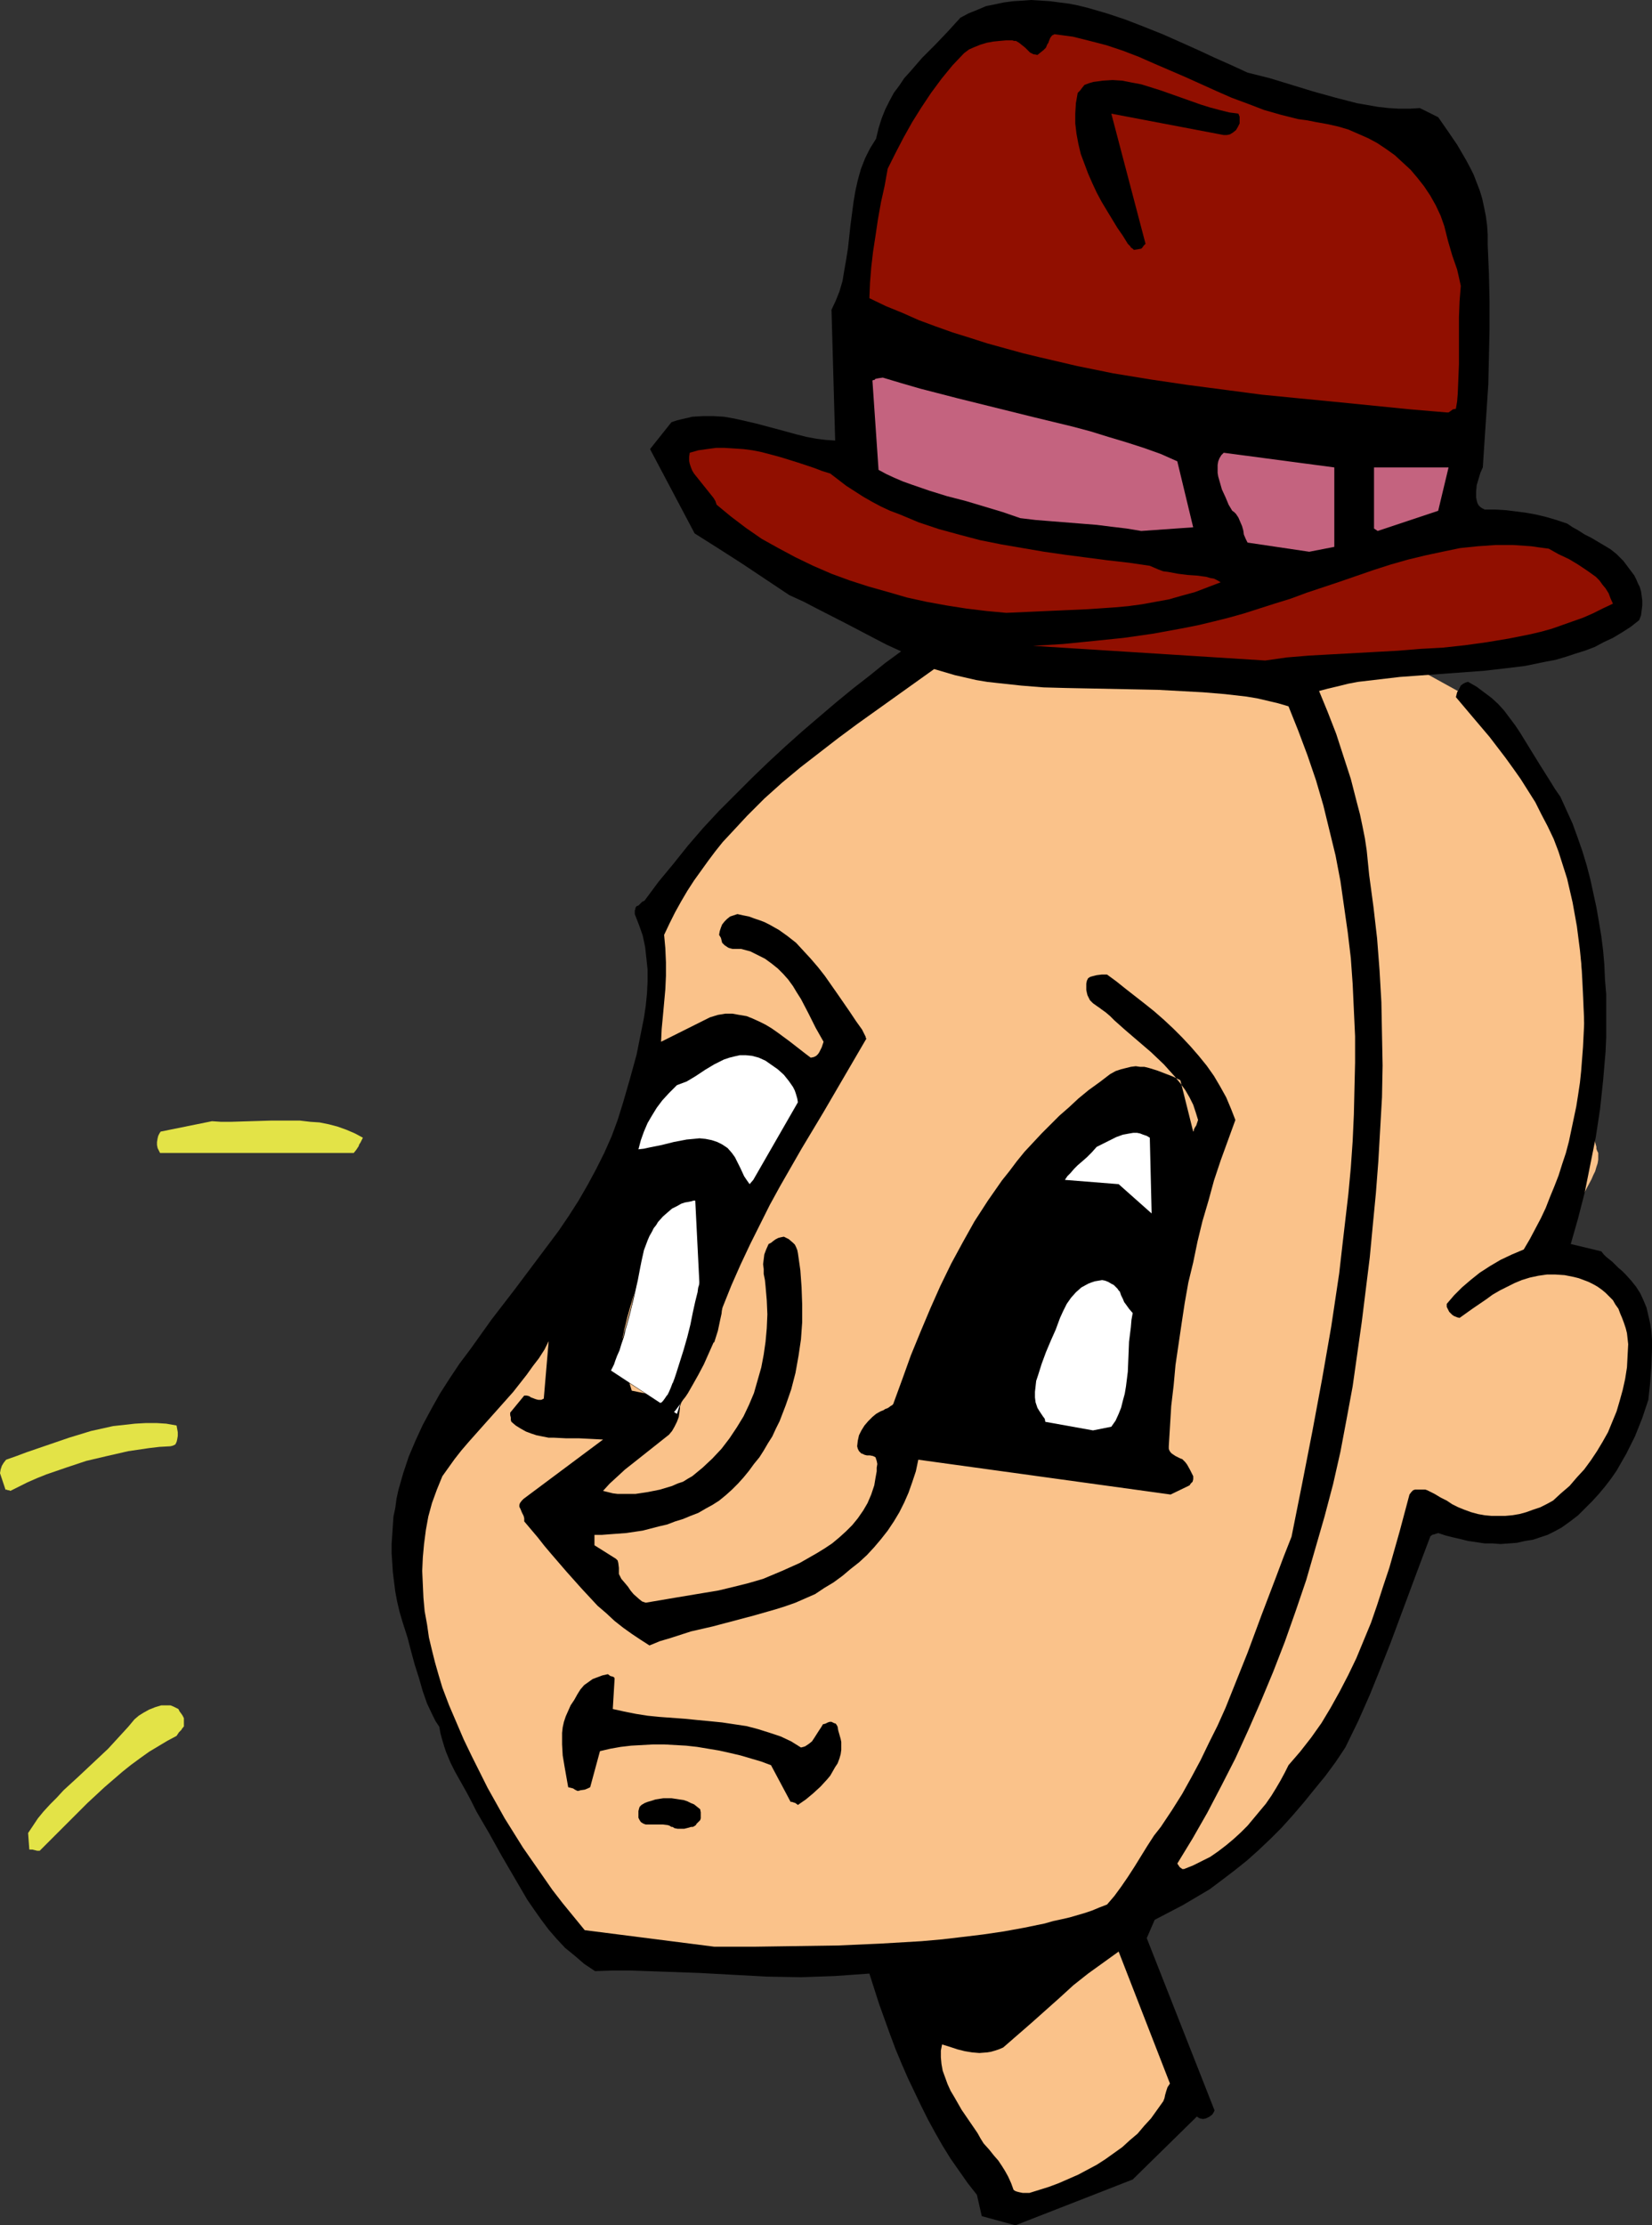
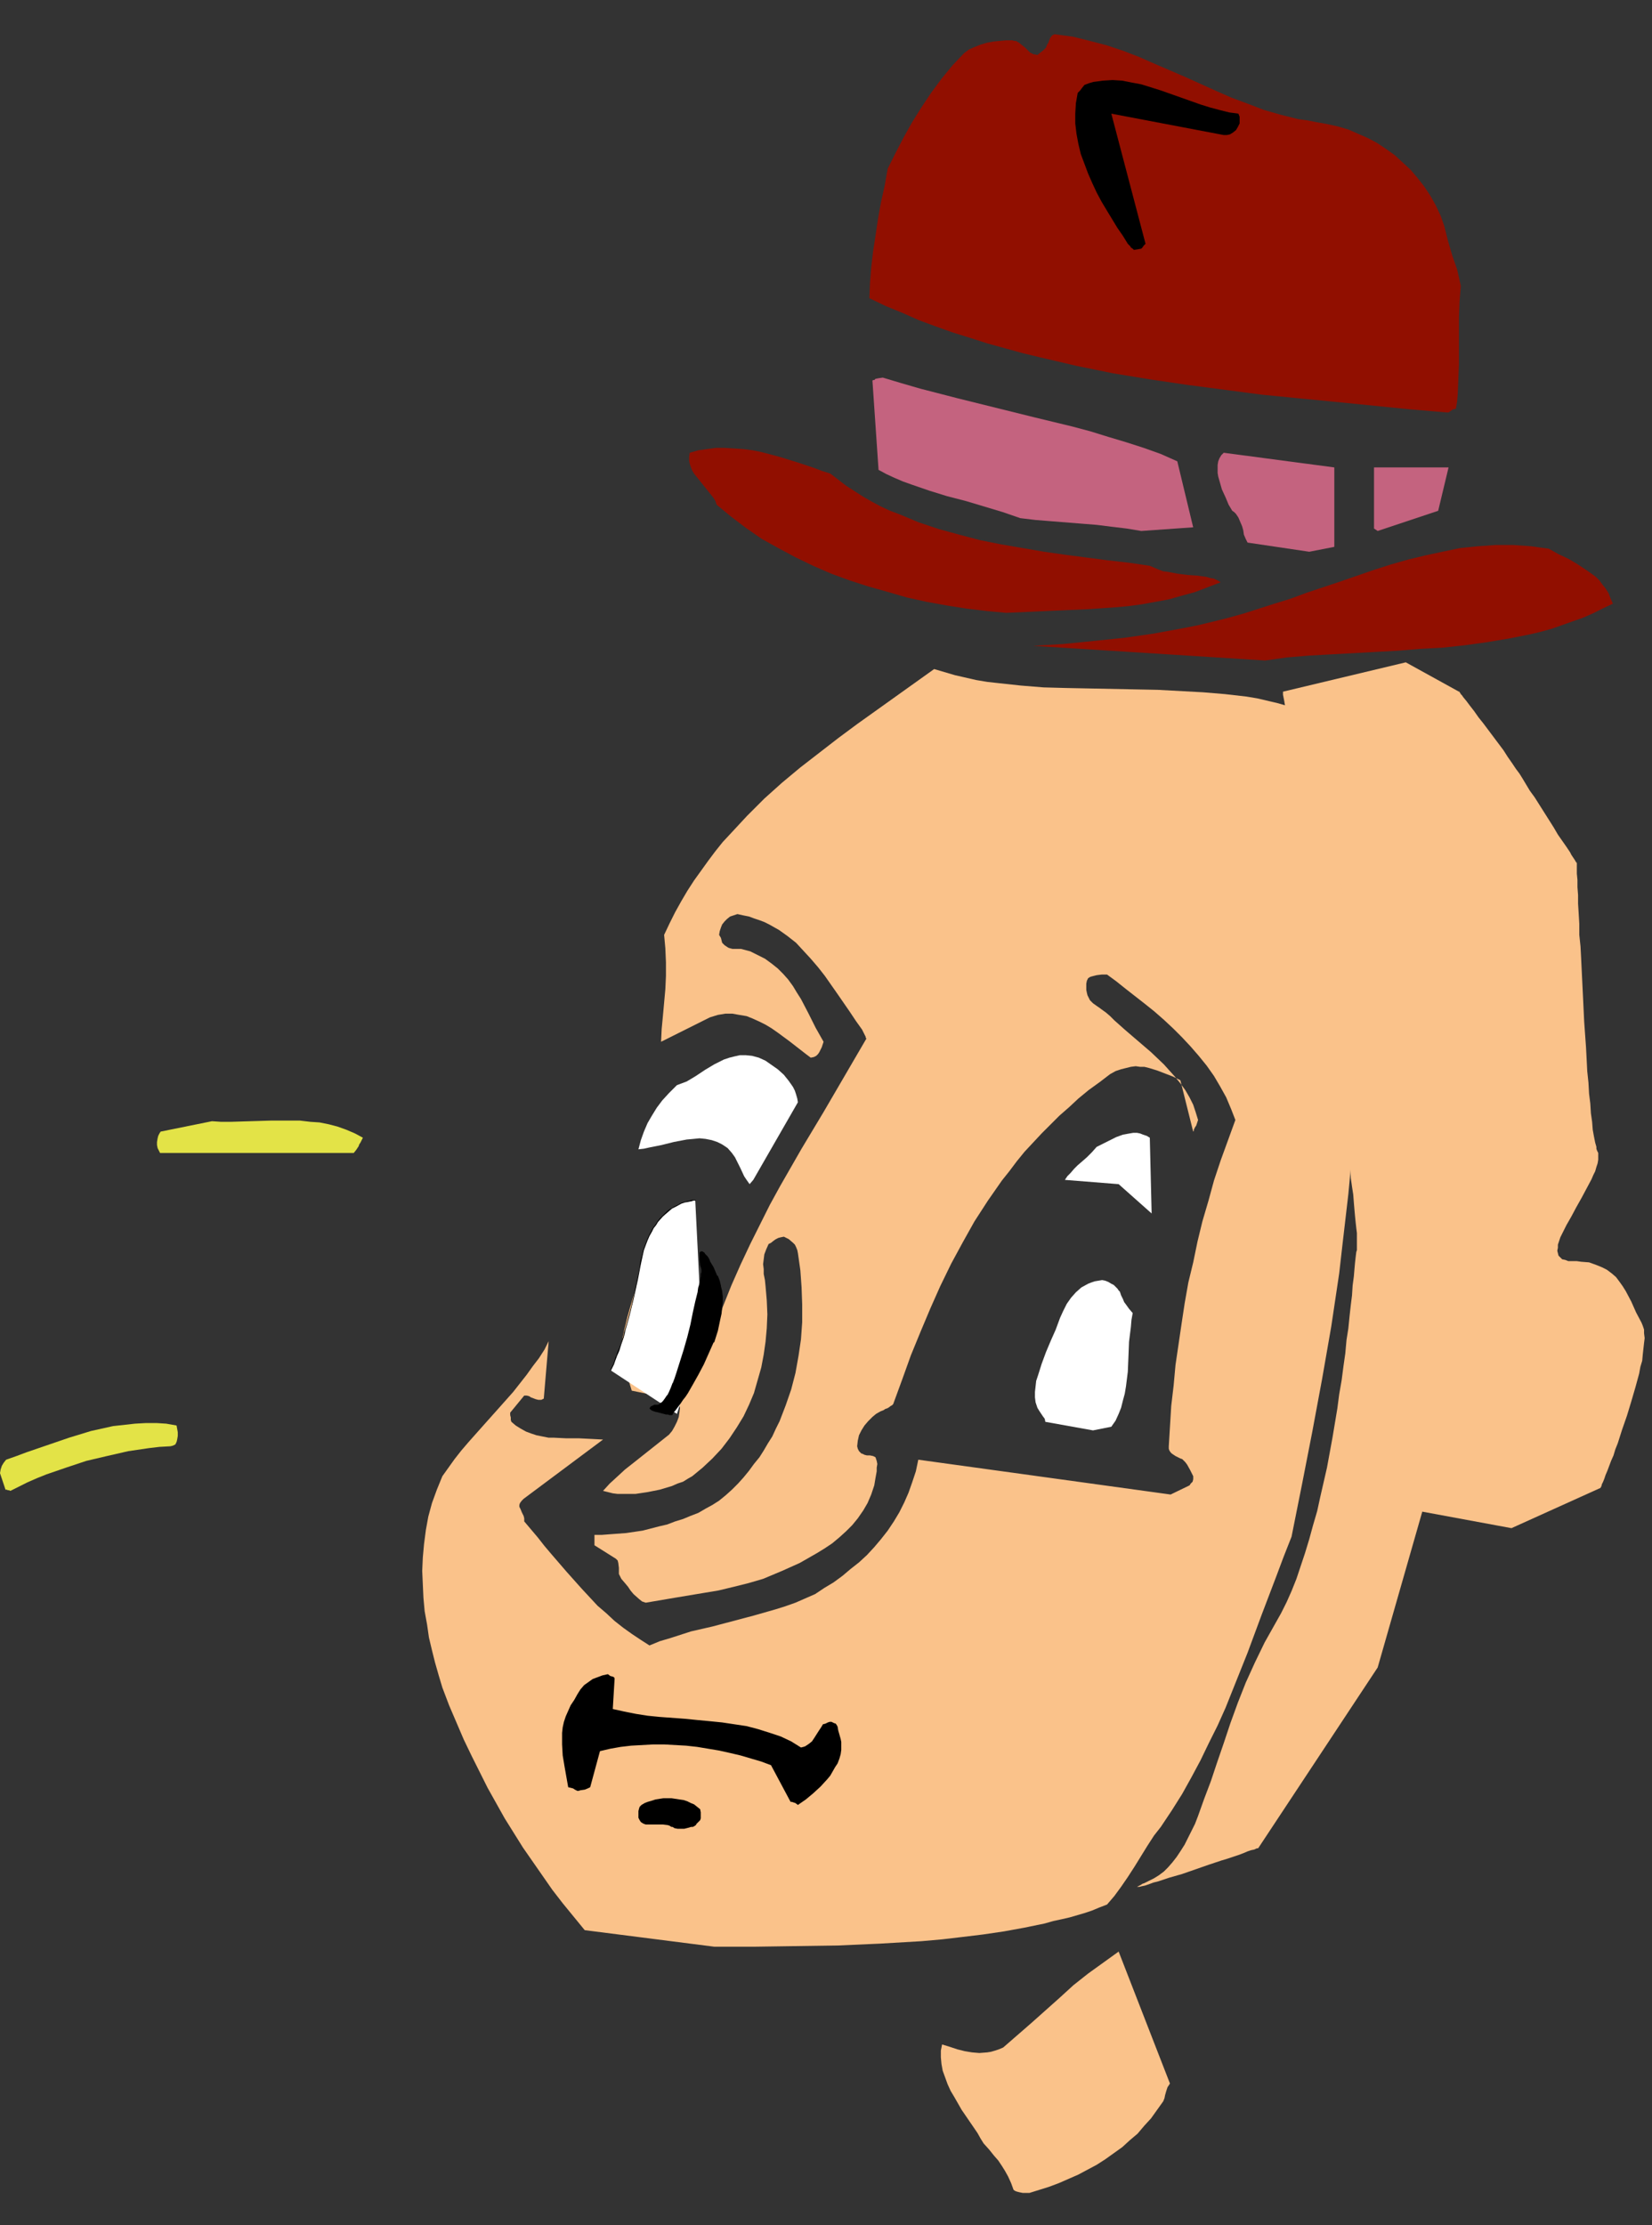
<svg xmlns="http://www.w3.org/2000/svg" xmlns:ns1="http://sodipodi.sourceforge.net/DTD/sodipodi-0.dtd" xmlns:ns2="http://www.inkscape.org/namespaces/inkscape" version="1.0" width="115.599mm" height="155.711mm" id="svg25" ns1:docname="Wearing Hat 2.wmf">
  <rect width="100%" height="100%" fill="#333333" stroke="none" />
  <ns1:namedview id="namedview25" pagecolor="#ffffff" bordercolor="#000000" borderopacity="0.25" ns2:showpageshadow="2" ns2:pageopacity="0.0" ns2:pagecheckerboard="0" ns2:deskcolor="#d1d1d1" ns2:document-units="mm" />
  <defs id="defs1">
    <pattern id="WMFhbasepattern" patternUnits="userSpaceOnUse" width="6" height="6" x="0" y="0" />
  </defs>
  <path style="fill:#fac28a;fill-opacity:1;fill-rule:evenodd;stroke:none" d="m 339.317,182.921 v 0.162 0.162 0.485 l 0.162,0.808 0.162,0.808 0.162,0.97 0.162,1.293 0.162,1.293 0.323,1.454 0.162,1.778 0.323,1.778 0.323,1.939 0.323,2.101 0.323,2.101 0.323,2.262 0.323,2.585 0.323,2.424 0.323,2.585 0.485,2.747 0.485,2.909 0.808,5.817 0.808,6.14 0.969,6.302 0.969,6.464 1.939,13.412 1.777,13.412 0.969,6.625 0.808,6.464 0.969,6.302 0.808,6.14 0.646,5.817 0.323,2.747 0.485,2.747 0.323,2.585 0.323,2.585 0.162,2.424 0.323,2.262 0.323,2.101 0.162,2.101 0.162,1.939 0.162,1.778 0.162,1.616 0.162,1.454 0.162,1.293 v 1.131 1.131 1.454 0.485 0.323 l -0.162,0.485 -0.162,1.293 -0.162,1.454 -0.162,1.778 -0.162,1.939 -0.323,2.424 -0.162,2.585 -0.323,2.585 -0.323,2.909 -0.323,3.232 -0.485,3.07 -0.323,3.555 -0.485,3.393 -0.485,3.717 -0.646,3.717 -0.485,3.717 -1.293,7.756 -1.454,7.918 -1.777,7.756 -0.808,3.717 -1.131,3.878 -0.969,3.555 -1.131,3.717 -1.131,3.393 -1.131,3.393 -1.293,3.232 -1.293,2.909 -1.454,2.909 -1.454,2.585 -1.454,2.585 -1.454,2.585 -2.585,5.333 -2.424,5.333 -2.101,5.333 -1.939,5.332 -1.777,5.333 -1.777,5.171 -1.616,4.848 -1.777,4.686 -0.808,2.262 -0.808,2.262 -0.808,2.101 -0.969,1.939 -0.969,1.939 -0.808,1.616 -1.131,1.778 -0.969,1.454 -1.131,1.454 -1.131,1.293 -1.131,1.131 -1.293,0.97 -1.293,0.808 -1.293,0.646 -0.646,0.323 -0.646,0.323 -0.485,0.162 -0.485,0.323 -0.323,0.162 -0.323,0.162 -0.323,0.162 v 0 h 0.162 0.485 l 0.646,-0.162 0.808,-0.162 0.969,-0.323 1.293,-0.485 1.293,-0.323 1.454,-0.485 1.454,-0.485 3.393,-0.97 6.948,-2.424 3.393,-1.131 1.616,-0.485 1.454,-0.485 1.454,-0.485 1.293,-0.485 1.131,-0.485 0.969,-0.323 0.808,-0.162 0.646,-0.323 h 0.323 l 0.162,-0.162 31.508,-47.669 11.795,-41.206 23.591,4.363 23.591,-10.665 v -0.162 l 0.162,-0.162 0.162,-0.646 0.323,-0.646 0.323,-0.808 0.323,-0.97 0.485,-1.131 0.485,-1.293 0.485,-1.293 0.646,-1.454 0.485,-1.616 0.646,-1.616 1.131,-3.555 1.293,-3.717 1.131,-3.717 1.131,-3.878 0.969,-3.555 0.323,-1.778 0.485,-1.616 0.162,-1.778 0.162,-1.454 0.162,-1.454 0.162,-1.293 -0.162,-1.293 v -0.97 l -0.323,-0.97 -0.323,-0.808 -1.454,-2.747 -0.646,-1.454 -0.646,-1.454 -1.454,-2.747 -0.808,-1.293 -0.808,-1.131 -0.969,-1.293 -1.131,-0.97 -1.293,-0.97 -1.293,-0.646 -1.616,-0.646 -1.777,-0.646 -2.101,-0.162 -1.131,-0.162 h -1.131 -1.131 l -0.808,-0.323 -0.808,-0.162 -0.485,-0.485 -0.485,-0.485 -0.162,-0.646 -0.162,-0.646 0.162,-0.808 v -0.808 l 0.323,-0.97 0.323,-0.97 0.485,-0.97 1.131,-2.262 1.293,-2.262 1.293,-2.424 1.454,-2.585 1.293,-2.424 1.293,-2.424 0.485,-1.131 0.485,-0.97 0.323,-1.131 0.323,-0.97 0.162,-0.97 v -0.97 -0.808 l -0.323,-0.646 -0.162,-0.485 v -0.485 l -0.323,-1.131 -0.323,-1.616 -0.323,-1.778 -0.162,-2.101 -0.323,-2.262 -0.162,-2.585 -0.323,-2.585 -0.162,-2.909 -0.323,-3.07 -0.162,-3.232 -0.162,-3.07 -0.485,-6.787 -0.323,-6.787 -0.323,-6.625 -0.162,-3.393 -0.162,-3.07 -0.323,-3.07 v -2.909 l -0.162,-2.747 -0.162,-2.585 v -2.262 l -0.162,-2.101 v -1.939 l -0.162,-1.616 v -1.131 -0.97 -0.323 -0.485 h -0.162 v -0.162 l -0.162,-0.162 -0.162,-0.323 -0.323,-0.485 -0.323,-0.485 -0.323,-0.485 -0.323,-0.646 -0.969,-1.454 -1.131,-1.616 -1.131,-1.616 -1.131,-1.939 -5.009,-7.918 -1.293,-1.778 -0.969,-1.616 -0.969,-1.616 -0.808,-1.293 -0.969,-1.293 -0.969,-1.454 -1.131,-1.616 -1.131,-1.778 -5.332,-7.11 -1.293,-1.616 -1.131,-1.616 -1.131,-1.454 -0.969,-1.293 -0.808,-0.97 -0.323,-0.485 -0.323,-0.323 -0.162,-0.323 -0.162,-0.162 v -0.162 h -0.162 l -14.057,-7.756 z" id="path1" />
-   <path style="fill:#000000;fill-opacity:1;fill-rule:evenodd;stroke:none" d="m 268.545,588.515 31.023,-12.119 16.966,-16.644 0.485,0.323 0.323,0.162 0.808,0.162 0.808,-0.162 0.323,-0.162 0.646,-0.323 0.162,-0.162 0.485,-0.323 0.323,-0.485 0.323,-0.646 -17.935,-45.569 2.101,-4.848 v 0 l 3.716,-1.939 3.716,-1.939 3.555,-2.101 3.555,-2.101 3.232,-2.424 3.393,-2.585 3.232,-2.585 3.07,-2.747 3.07,-2.909 3.07,-3.07 2.908,-3.232 2.908,-3.393 2.747,-3.393 2.908,-3.555 2.747,-3.717 2.585,-3.878 3.393,-6.948 3.07,-6.948 2.747,-6.787 2.747,-6.948 5.171,-13.897 2.585,-6.948 2.747,-7.272 v -0.162 h 0.162 l 0.323,-0.323 0.646,-0.162 0.969,-0.323 1.939,0.646 1.939,0.485 2.101,0.485 1.939,0.485 2.262,0.323 2.101,0.323 h 2.101 l 2.101,0.162 2.262,-0.162 2.101,-0.162 2.101,-0.485 2.101,-0.323 1.939,-0.646 1.939,-0.646 1.939,-0.97 1.777,-0.97 2.262,-1.616 2.101,-1.616 1.939,-1.939 1.777,-1.778 1.777,-1.939 1.616,-1.939 1.616,-2.101 1.454,-2.101 1.293,-2.262 1.293,-2.262 1.131,-2.262 1.131,-2.262 0.969,-2.424 0.969,-2.424 1.616,-4.848 0.485,-4.525 0.323,-4.525 0.162,-4.525 v -2.262 l -0.162,-2.262 -0.323,-2.101 -0.485,-2.101 -0.485,-2.101 -0.808,-1.939 -0.808,-1.778 -1.131,-1.778 -1.293,-1.616 -1.454,-1.616 -0.969,-0.97 -0.969,-0.808 -0.808,-0.808 -0.808,-0.808 -1.616,-1.293 -0.646,-0.646 -0.646,-0.808 -8.079,-1.939 1.939,-6.787 1.777,-6.948 1.454,-7.272 1.454,-7.272 1.131,-7.433 0.808,-7.595 0.646,-7.595 0.162,-3.717 v -3.878 -3.878 -3.717 l -0.323,-3.878 -0.162,-3.878 -0.323,-3.717 -0.485,-3.878 -0.646,-3.878 -0.646,-3.717 -0.808,-3.717 -0.808,-3.717 -0.969,-3.717 -1.131,-3.717 -1.293,-3.717 -1.293,-3.555 -1.616,-3.555 -1.616,-3.555 -1.454,-2.101 -1.293,-2.101 -2.747,-4.363 -1.293,-2.101 -1.293,-2.101 -2.585,-4.201 -1.293,-1.939 -1.454,-1.939 -1.454,-1.939 -1.616,-1.778 -1.777,-1.616 -1.939,-1.454 -1.939,-1.454 -2.262,-1.293 -0.646,0.162 -0.646,0.323 -0.646,0.485 -0.323,0.646 -0.323,0.646 -0.323,0.485 -0.323,1.293 4.363,5.171 4.524,5.333 4.201,5.494 2.101,2.909 1.939,2.747 1.939,3.07 1.939,3.07 1.616,3.232 1.616,3.07 1.616,3.393 1.293,3.393 1.131,3.555 1.131,3.555 1.454,6.302 1.131,6.302 0.808,6.302 0.646,6.464 0.323,6.302 0.162,6.464 -0.323,6.464 -0.485,6.302 -0.323,3.07 -0.485,3.232 -0.485,3.07 -0.646,3.07 -0.646,3.07 -0.646,3.07 -0.808,3.07 -0.969,2.909 -0.969,3.07 -1.131,2.909 -1.131,2.747 -1.131,2.909 -1.293,2.747 -1.454,2.747 -1.454,2.747 -1.616,2.747 -3.07,1.293 -3.07,1.454 -2.747,1.616 -2.747,1.778 -2.424,1.939 -2.262,1.939 -2.101,2.101 -1.939,2.262 v 0.808 l 0.323,0.646 0.323,0.646 0.323,0.323 0.485,0.485 0.485,0.323 0.808,0.323 0.646,0.162 3.393,-2.424 3.555,-2.424 1.777,-1.293 1.939,-1.131 1.939,-0.97 1.939,-0.97 1.939,-0.808 2.101,-0.646 2.262,-0.485 2.262,-0.323 h 2.262 l 2.424,0.162 2.424,0.485 1.293,0.323 1.293,0.485 1.293,0.485 1.293,0.646 1.131,0.646 1.131,0.808 0.969,0.808 0.969,0.97 0.969,0.97 0.646,1.131 0.808,1.131 0.485,1.293 0.485,1.131 0.485,1.293 0.485,1.454 0.323,1.293 0.162,1.454 0.162,1.454 -0.162,3.07 -0.162,3.07 -0.485,3.07 -0.646,2.909 -0.808,2.909 -0.808,2.747 -1.131,2.747 -1.131,2.747 -1.454,2.585 -1.454,2.424 -1.616,2.424 -1.777,2.424 -1.939,2.101 -1.939,2.262 -2.262,1.939 -2.101,1.939 -1.777,0.97 -1.616,0.808 -1.939,0.646 -1.777,0.646 -1.777,0.485 -1.939,0.323 -1.777,0.162 h -1.939 -1.777 l -1.777,-0.162 -1.777,-0.323 -1.777,-0.485 -1.777,-0.646 -1.616,-0.646 -1.616,-0.808 -1.454,-0.97 -1.616,-0.808 -1.616,-0.97 -1.293,-0.646 -0.646,-0.323 -0.485,-0.162 h -2.424 -0.323 l -0.485,0.162 -0.485,0.485 -0.485,0.646 -2.585,9.695 -2.747,9.695 -1.616,4.848 -1.616,5.009 -1.616,4.686 -1.939,4.686 -1.939,4.686 -2.101,4.363 -2.262,4.363 -2.424,4.363 -2.424,4.04 -2.747,3.878 -2.908,3.717 -3.07,3.555 -0.969,1.939 -1.131,2.101 -1.131,1.939 -1.293,2.101 -1.454,2.101 -1.616,1.939 -1.616,1.939 -1.616,1.939 -1.777,1.778 -1.939,1.778 -1.939,1.616 -2.101,1.616 -2.101,1.454 -2.262,1.131 -2.262,1.131 -2.424,0.97 h -0.485 l -0.162,-0.162 -0.485,-0.323 -0.323,-0.485 -0.323,-0.485 4.039,-6.625 3.878,-6.787 3.716,-7.11 3.716,-7.272 3.393,-7.433 3.393,-7.756 3.232,-7.756 3.07,-7.918 2.908,-8.241 2.747,-8.08 2.424,-8.403 2.424,-8.403 2.262,-8.564 1.939,-8.564 1.616,-8.564 1.616,-8.726 2.424,-17.129 2.101,-16.967 0.808,-8.564 0.808,-8.403 0.646,-8.403 0.485,-8.403 0.485,-8.564 0.162,-8.403 -0.162,-8.403 -0.162,-8.403 -0.485,-8.403 -0.646,-8.403 -0.969,-8.403 -1.131,-8.403 -0.323,-3.232 -0.323,-3.232 -0.485,-3.232 -0.646,-3.232 -0.646,-3.07 -0.808,-3.07 -1.616,-6.302 -1.939,-5.979 -1.939,-5.979 -2.262,-5.817 -2.262,-5.494 2.424,-0.646 2.747,-0.646 2.585,-0.646 2.585,-0.485 5.494,-0.646 5.494,-0.646 22.136,-1.616 5.655,-0.646 5.332,-0.646 5.494,-1.131 2.585,-0.485 2.747,-0.808 2.424,-0.808 2.585,-0.808 2.585,-0.97 2.424,-1.293 2.424,-1.131 2.424,-1.454 2.262,-1.454 2.262,-1.778 0.485,-1.293 0.162,-1.293 0.162,-1.293 v -1.293 l -0.162,-1.293 -0.162,-1.131 -0.323,-1.131 -0.485,-0.97 -0.485,-1.131 -0.485,-0.97 -1.454,-1.939 -1.454,-1.939 -1.777,-1.778 -1.616,-1.293 -1.616,-0.97 -3.555,-2.101 -1.616,-0.808 -1.777,-1.131 -1.454,-0.808 -1.454,-0.97 -2.908,-0.97 -2.747,-0.808 -2.747,-0.646 -2.747,-0.485 -2.585,-0.323 -2.585,-0.323 -2.747,-0.162 h -2.747 l -0.646,-0.323 -0.485,-0.323 -0.485,-0.485 -0.323,-0.646 -0.162,-0.646 -0.162,-0.808 v -0.646 -0.808 l 0.162,-1.778 0.485,-1.616 0.485,-1.616 0.646,-1.454 0.485,-7.433 0.485,-7.272 0.485,-7.272 0.162,-7.272 0.162,-7.272 v -7.433 l -0.162,-7.272 -0.323,-7.595 v -2.747 l -0.162,-2.424 -0.323,-2.424 -0.485,-2.424 -0.485,-2.262 -0.646,-2.101 -0.808,-2.101 -0.808,-2.101 -0.969,-1.939 -1.131,-2.101 -2.262,-3.878 -2.424,-3.555 -2.585,-3.717 -4.847,-2.424 -2.747,0.162 h -2.747 l -2.747,-0.162 -2.908,-0.323 -2.747,-0.485 -2.747,-0.485 -5.655,-1.454 -5.817,-1.616 -11.634,-3.555 -5.817,-1.454 -4.201,-1.939 -4.363,-1.939 -4.524,-2.101 -4.686,-2.101 L 307.486,9.049 302.638,7.11 297.629,5.171 292.782,3.555 287.773,2.101 285.188,1.454 282.764,0.97 280.179,0.646 277.755,0.323 275.331,0.162 272.746,0 l -2.262,0.162 -2.585,0.162 -2.424,0.323 -2.262,0.485 -2.424,0.485 -2.262,0.97 -2.424,0.97 -2.101,1.131 -1.777,1.939 -1.616,1.778 -3.393,3.555 -3.393,3.393 -3.07,3.555 -1.616,1.778 -1.293,1.939 -1.454,1.939 -1.131,2.101 -1.131,2.262 -0.969,2.424 -0.808,2.585 -0.646,2.747 -0.808,1.293 -0.808,1.293 -1.293,2.585 -1.131,2.909 -0.808,2.909 -0.646,2.909 -0.485,2.909 -0.808,6.14 -0.646,5.979 -0.485,3.07 -0.485,2.747 -0.485,2.909 -0.808,2.747 -0.969,2.424 -1.131,2.424 0.969,34.581 -2.424,-0.162 -2.585,-0.323 -2.585,-0.485 -2.585,-0.646 -5.332,-1.454 -5.494,-1.454 -2.747,-0.646 -2.908,-0.646 -2.747,-0.485 -2.747,-0.162 h -2.747 l -2.908,0.162 -1.293,0.323 -1.454,0.323 -1.293,0.323 -1.454,0.485 -5.655,7.11 11.795,22.3 3.07,1.939 3.07,1.939 6.302,4.04 6.302,4.201 6.302,4.201 3.878,1.778 3.716,1.939 7.271,3.717 7.109,3.717 3.716,1.939 3.878,1.778 -4.201,3.07 -4.201,3.393 -4.363,3.393 -4.524,3.717 -4.363,3.717 -4.524,3.878 -4.524,4.04 -4.363,4.04 -4.363,4.201 -4.363,4.363 -4.363,4.363 -4.201,4.525 -4.039,4.686 -3.878,4.848 -3.878,4.686 -3.716,5.009 -0.646,0.323 -0.485,0.485 -0.323,0.323 -0.162,0.162 v 0 l -0.485,0.162 -0.323,0.485 v 0.323 l -0.162,0.323 v 0.485 0.485 l 1.131,2.909 0.969,2.747 0.646,3.07 0.323,2.909 0.323,3.07 v 3.07 l -0.162,3.232 -0.323,3.232 -0.485,3.232 -0.646,3.232 -0.646,3.232 -0.646,3.232 -1.777,6.464 -1.777,6.14 -1.454,4.686 -1.616,4.363 -1.939,4.363 -2.101,4.201 -2.262,4.201 -2.424,4.201 -2.585,4.04 -2.747,4.04 -2.908,3.878 -2.908,3.878 -5.817,7.756 -5.978,7.756 -5.655,7.918 -2.908,3.878 -2.585,3.878 -2.585,4.04 -2.262,4.04 -2.262,4.201 -1.939,4.201 -1.777,4.201 -1.454,4.363 -0.646,2.262 -0.646,2.262 -0.485,2.262 -0.323,2.424 -0.485,2.262 -0.323,4.848 -0.162,2.424 v 2.424 l 0.162,2.424 0.162,2.585 0.323,2.585 0.323,2.585 0.485,2.585 0.646,2.747 0.808,2.747 1.293,4.04 0.969,3.717 0.969,3.555 1.131,3.555 0.969,3.393 1.131,3.232 1.454,3.07 0.808,1.616 0.969,1.454 0.323,1.778 0.485,1.778 0.485,1.616 0.485,1.454 1.131,2.747 1.293,2.585 1.454,2.585 1.454,2.585 1.293,2.424 1.454,2.909 3.393,5.817 3.232,5.817 3.393,5.817 3.393,5.817 1.777,2.585 1.939,2.747 1.939,2.585 2.101,2.424 2.262,2.424 2.585,2.101 2.424,2.101 2.908,1.939 4.686,-0.162 h 4.686 l 9.21,0.323 9.048,0.323 8.887,0.485 9.048,0.485 8.887,0.162 4.524,-0.162 4.524,-0.162 4.524,-0.323 4.524,-0.323 2.585,8.08 2.908,8.08 1.454,3.878 1.616,3.878 1.616,3.717 1.777,3.717 1.777,3.717 1.777,3.555 1.939,3.555 1.939,3.393 2.101,3.393 2.262,3.232 2.262,3.232 2.424,3.07 1.293,5.656 z" id="path2" />
  <path style="fill:#fac28a;fill-opacity:1;fill-rule:evenodd;stroke:none" d="m 272.261,579.951 2.585,-0.808 2.585,-0.808 2.585,-0.97 2.585,-1.131 2.585,-1.131 2.424,-1.293 2.424,-1.293 2.262,-1.454 2.262,-1.616 2.262,-1.616 1.939,-1.778 2.101,-1.778 1.777,-2.101 1.777,-1.939 1.616,-2.262 1.616,-2.262 0.323,-0.808 0.162,-0.808 0.323,-1.131 0.323,-0.97 0.646,-0.97 -13.573,-34.904 -4.039,2.909 -4.039,2.909 -3.878,3.07 -3.716,3.393 -7.433,6.625 -3.716,3.232 -3.716,3.232 -1.131,0.485 -0.969,0.323 -1.131,0.323 -0.969,0.162 -2.101,0.162 -1.939,-0.162 -1.939,-0.323 -1.939,-0.485 -1.939,-0.646 -2.101,-0.646 -0.323,1.616 v 1.778 l 0.162,1.778 0.323,1.778 0.646,1.778 0.646,1.778 0.808,1.778 0.969,1.616 1.939,3.393 2.101,3.07 2.101,3.07 0.808,1.454 0.808,1.293 1.454,1.616 1.293,1.616 1.131,1.293 0.969,1.454 0.808,1.293 0.808,1.454 0.808,1.778 0.646,1.778 0.485,0.323 0.485,0.162 0.646,0.162 0.808,0.162 z" id="path3" />
  <path style="fill:#fac28a;fill-opacity:1;fill-rule:evenodd;stroke:none" d="m 188.886,514.829 h 10.826 l 10.987,-0.162 10.987,-0.162 10.987,-0.485 5.494,-0.323 5.494,-0.323 5.494,-0.485 5.494,-0.646 5.332,-0.646 5.494,-0.808 5.332,-0.97 5.494,-1.131 2.262,-0.646 2.262,-0.485 2.101,-0.485 3.878,-1.131 1.939,-0.646 1.939,-0.808 2.101,-0.808 0.969,-1.131 0.969,-1.131 1.777,-2.424 1.777,-2.585 1.777,-2.747 3.393,-5.494 1.777,-2.747 1.777,-2.262 2.908,-4.363 2.747,-4.363 2.424,-4.363 2.424,-4.525 2.262,-4.686 2.262,-4.525 2.101,-4.686 1.939,-4.848 3.878,-9.695 3.716,-10.019 3.878,-10.18 1.939,-5.171 2.101,-5.333 2.747,-13.735 2.747,-14.058 2.585,-13.897 2.424,-13.897 2.101,-14.058 0.808,-7.11 0.808,-6.948 0.808,-6.948 0.646,-6.948 0.485,-6.948 0.323,-7.11 0.162,-6.948 0.162,-6.787 v -6.948 l -0.323,-6.948 -0.323,-6.948 -0.485,-6.787 -0.808,-6.787 -0.969,-6.787 -0.969,-6.787 -1.293,-6.787 -1.616,-6.625 -1.616,-6.625 -1.939,-6.625 -2.262,-6.625 -2.424,-6.464 -2.585,-6.464 -2.747,-0.808 -2.747,-0.646 -2.747,-0.646 -2.908,-0.485 -5.655,-0.646 -5.817,-0.485 -5.978,-0.323 -5.978,-0.323 -24.237,-0.485 -5.978,-0.162 -5.978,-0.485 -5.978,-0.646 -2.908,-0.323 -2.908,-0.485 -5.655,-1.293 -2.747,-0.808 -2.747,-0.808 -10.18,7.272 -10.18,7.272 -5.009,3.717 -5.009,3.878 -5.009,3.878 -4.847,4.04 -4.686,4.201 -4.524,4.525 -4.201,4.525 -2.262,2.424 -1.939,2.424 -1.939,2.585 -3.716,5.171 -1.777,2.747 -1.616,2.747 -1.616,2.909 -1.454,2.909 -1.454,3.07 0.323,3.555 0.162,3.717 v 3.555 l -0.162,3.555 -0.646,7.11 -0.323,3.393 -0.162,3.393 12.926,-6.464 2.101,-0.646 1.939,-0.323 h 1.939 l 1.777,0.323 1.939,0.323 1.616,0.646 1.777,0.808 1.616,0.808 1.616,0.97 1.616,1.131 3.07,2.262 2.908,2.262 1.454,1.131 1.293,0.97 0.808,-0.162 0.646,-0.323 0.485,-0.485 0.323,-0.485 0.646,-1.293 0.485,-1.454 -2.101,-3.717 -1.939,-3.878 -1.939,-3.717 -1.131,-1.778 -0.969,-1.616 -1.293,-1.778 -1.293,-1.454 -1.454,-1.454 -1.616,-1.293 -1.777,-1.293 -1.939,-0.97 -1.939,-0.97 -2.424,-0.646 h -1.616 -0.646 l -0.646,-0.162 -0.485,-0.162 -0.485,-0.323 -0.485,-0.323 -0.323,-0.323 -0.323,-0.323 -0.162,-0.646 -0.162,-0.646 -0.485,-0.808 0.162,-0.97 0.323,-0.97 0.323,-0.808 0.646,-0.808 0.646,-0.646 0.808,-0.646 0.969,-0.323 0.969,-0.323 1.454,0.323 1.616,0.323 1.293,0.485 1.454,0.485 1.293,0.485 1.293,0.646 2.585,1.454 2.262,1.616 2.262,1.778 1.939,2.101 1.939,2.101 1.939,2.262 1.777,2.262 3.393,4.848 3.232,4.686 1.616,2.424 1.616,2.262 0.485,0.97 0.323,0.646 0.162,0.323 v 0.323 h 0.162 v 0.162 l -5.655,9.695 -5.655,9.695 -5.817,9.695 -5.655,9.857 -2.747,5.009 -2.585,5.171 -2.585,5.171 -2.585,5.494 -2.424,5.494 -2.262,5.656 -1.939,5.979 -2.101,5.979 -1.293,0.646 -1.616,0.323 h -1.616 -0.808 l -0.808,-0.162 v -0.162 l -0.162,-0.162 -0.323,-0.485 -0.646,-0.485 -0.646,-0.323 5.009,-17.29 -0.485,-16.967 -0.323,-0.485 -0.323,-0.485 -0.485,-0.162 -0.323,-0.162 h -0.485 -0.646 l -0.969,0.162 -1.131,0.485 -0.969,0.485 -0.808,0.485 -0.646,0.485 -2.262,3.555 -1.939,4.04 -1.939,4.04 -1.777,4.201 -1.454,4.525 -1.293,4.525 -1.131,4.686 -0.323,2.424 -0.485,2.262 3.07,10.18 11.957,2.424 0.323,0.485 0.162,0.485 0.162,0.646 0.162,0.485 -0.162,1.293 -0.162,1.131 -0.485,1.293 -0.646,1.293 -0.646,1.131 -0.808,0.97 -9.372,7.433 -2.262,1.778 -2.101,1.939 -1.939,1.778 -1.777,1.939 1.293,0.323 1.293,0.323 1.293,0.162 h 1.616 1.454 1.616 l 3.232,-0.485 3.232,-0.646 3.232,-0.97 1.454,-0.646 1.454,-0.485 1.293,-0.808 1.131,-0.646 2.747,-2.262 2.585,-2.424 2.424,-2.585 2.101,-2.747 1.939,-2.909 1.777,-2.909 1.454,-3.07 1.293,-3.07 0.969,-3.393 0.969,-3.393 0.646,-3.393 0.485,-3.393 0.323,-3.555 0.162,-3.717 -0.162,-3.717 -0.323,-3.717 -0.162,-1.616 -0.323,-1.616 v -1.293 l -0.162,-1.293 0.162,-1.293 0.162,-1.293 0.485,-1.293 0.646,-1.454 0.323,-0.162 0.323,-0.162 0.808,-0.646 0.485,-0.323 0.646,-0.323 0.646,-0.162 0.808,-0.162 1.293,0.646 1.131,0.97 0.485,0.485 0.323,0.646 0.323,0.808 0.162,0.808 0.646,4.525 0.323,4.525 0.162,4.525 v 4.686 l -0.323,4.525 -0.646,4.363 -0.808,4.525 -1.131,4.363 -1.454,4.201 -0.808,2.101 -0.808,2.101 -0.969,1.939 -0.969,2.101 -1.131,1.778 -1.131,1.939 -1.131,1.778 -1.454,1.778 -1.293,1.778 -1.454,1.778 -1.454,1.616 -1.616,1.616 -1.616,1.454 -1.777,1.454 -1.777,1.131 -1.777,0.97 -1.939,1.131 -2.101,0.808 -1.939,0.808 -2.101,0.646 -2.101,0.808 -2.101,0.485 -4.363,1.131 -4.363,0.646 -4.363,0.323 -2.101,0.162 h -1.939 v 2.747 l 5.655,3.555 0.485,0.485 0.162,0.646 0.162,1.293 v 1.616 l 0.323,0.646 0.323,0.646 0.969,1.131 0.808,0.97 0.323,0.485 0.323,0.485 0.808,0.97 1.454,1.293 0.808,0.646 0.969,0.323 7.594,-1.293 7.756,-1.293 3.878,-0.646 4.039,-0.97 3.878,-0.97 3.878,-1.131 5.009,-2.101 4.686,-2.101 2.262,-1.293 2.262,-1.293 2.101,-1.293 1.939,-1.293 1.939,-1.616 1.777,-1.616 1.616,-1.616 1.454,-1.778 1.454,-2.101 1.131,-1.939 0.969,-2.262 0.808,-2.424 0.162,-0.97 0.162,-0.97 0.323,-1.778 v -0.97 l 0.162,-0.97 -0.162,-0.808 -0.323,-0.97 -0.323,-0.162 -0.323,-0.162 -0.808,-0.162 h -0.808 l -0.646,-0.162 -0.646,-0.323 h -0.162 l -0.162,-0.162 -0.485,-0.485 -0.323,-0.646 -0.162,-0.646 0.162,-1.454 0.323,-1.454 0.646,-1.293 0.808,-1.293 0.969,-1.131 1.131,-1.131 0.969,-0.808 1.131,-0.646 0.808,-0.323 0.485,-0.323 0.485,-0.162 0.323,-0.162 0.646,-0.485 0.323,-0.162 0.323,-0.323 2.424,-6.625 2.262,-6.302 2.585,-6.302 2.585,-6.14 2.585,-5.817 2.908,-5.979 3.07,-5.656 3.07,-5.494 3.555,-5.494 3.716,-5.333 1.939,-2.424 1.939,-2.585 2.101,-2.585 2.262,-2.424 2.262,-2.424 2.262,-2.262 2.424,-2.424 2.585,-2.262 2.424,-2.262 2.747,-2.262 2.908,-2.101 2.747,-2.101 1.454,-0.808 1.454,-0.485 1.293,-0.323 1.293,-0.323 1.293,-0.162 1.131,0.162 h 1.131 l 1.293,0.323 2.101,0.646 2.101,0.808 2.101,0.808 1.939,0.97 3.393,13.574 0.162,-0.162 v -0.323 l 0.323,-0.646 0.323,-0.485 0.162,-0.485 0.162,-0.485 0.162,-0.485 -0.646,-2.101 -0.646,-1.939 -0.969,-1.939 -1.131,-1.939 -1.293,-1.778 -1.454,-1.778 -2.908,-3.232 -3.393,-3.232 -3.393,-2.909 -3.393,-2.909 -1.454,-1.293 -1.454,-1.293 -0.646,-0.646 -0.485,-0.485 -1.131,-0.97 -1.131,-0.808 -0.646,-0.485 -0.485,-0.323 -1.131,-0.808 -0.808,-0.808 -0.323,-0.646 -0.323,-0.646 -0.162,-0.646 -0.162,-0.808 v -0.646 -0.97 l 0.162,-0.808 0.162,-0.323 0.162,-0.323 0.485,-0.323 0.485,-0.162 1.293,-0.323 1.293,-0.162 h 1.454 l 2.424,1.778 2.424,1.939 5.171,4.04 2.424,1.939 2.585,2.262 2.424,2.262 2.424,2.424 2.262,2.424 2.101,2.424 2.101,2.585 1.939,2.747 1.616,2.747 1.616,2.909 1.293,3.07 1.131,2.909 -1.939,5.333 -1.939,5.332 -1.777,5.333 -1.454,5.333 -1.616,5.494 -1.293,5.333 -1.131,5.494 -1.293,5.333 -0.969,5.494 -0.808,5.333 -0.808,5.494 -0.808,5.494 -0.485,5.332 -0.646,5.494 -0.646,10.665 v 0.646 l 0.162,0.485 0.323,0.485 0.323,0.323 0.969,0.646 1.293,0.646 0.485,0.162 0.485,0.485 0.323,0.323 0.485,0.646 0.808,1.454 0.808,1.616 v 0.808 l -0.162,0.646 -0.485,0.485 -0.323,0.485 -5.009,2.424 -66.732,-9.211 -0.646,3.07 -0.969,2.909 -0.969,2.747 -1.131,2.585 -1.293,2.585 -1.454,2.424 -1.616,2.424 -1.777,2.262 -1.777,2.101 -1.939,2.101 -2.101,1.939 -2.262,1.778 -2.101,1.778 -2.424,1.778 -2.424,1.454 -2.424,1.616 -2.585,1.131 -2.585,1.131 -2.747,0.97 -2.585,0.808 -5.655,1.616 -5.494,1.454 -5.494,1.454 -5.655,1.293 -5.494,1.778 -2.747,0.808 -2.747,1.131 -2.262,-1.454 -2.424,-1.616 -2.262,-1.616 -2.262,-1.778 -2.262,-2.101 -2.262,-1.939 -2.101,-2.262 -2.101,-2.262 -4.039,-4.525 -4.039,-4.686 -1.777,-2.101 -1.777,-2.262 -1.777,-2.101 -1.777,-2.101 v -0.808 l -0.162,-0.646 -0.485,-0.97 -0.323,-0.808 -0.323,-0.646 v -0.485 l 0.162,-0.485 0.485,-0.646 0.485,-0.485 21.005,-15.674 -3.07,-0.162 -3.232,-0.162 h -3.393 l -3.232,-0.162 h -1.454 l -1.616,-0.323 -1.616,-0.323 -1.454,-0.485 -1.293,-0.485 -1.454,-0.808 -1.293,-0.808 -1.131,-0.97 -0.162,-0.485 v -0.646 l -0.162,-0.646 v -0.646 l 3.716,-4.525 h 0.646 l 0.646,0.162 0.485,0.323 1.293,0.485 0.646,0.162 h 0.808 l 0.646,-0.323 1.293,-15.19 -1.131,2.262 -1.454,2.262 -1.616,2.101 -1.616,2.262 -1.777,2.262 -1.777,2.262 -3.878,4.363 -4.039,4.525 -3.878,4.363 -1.939,2.262 -1.777,2.262 -1.616,2.262 -1.616,2.262 -1.454,3.555 -1.293,3.555 -0.969,3.555 -0.646,3.555 -0.485,3.717 -0.323,3.555 -0.162,3.555 0.162,3.555 0.162,3.555 0.323,3.555 0.646,3.555 0.485,3.393 0.808,3.393 0.808,3.232 0.969,3.393 0.969,3.232 1.777,4.686 1.939,4.525 1.939,4.525 2.101,4.363 2.101,4.201 2.101,4.201 2.262,4.04 2.262,4.04 2.424,3.878 2.424,3.878 2.585,3.717 2.585,3.717 2.585,3.717 2.747,3.555 2.908,3.555 2.908,3.555 z" id="path4" />
-   <path style="fill:#e3e347;fill-opacity:1;fill-rule:evenodd;stroke:none" d="m 9.856,489.459 h 0.646 l 4.039,-4.04 4.201,-4.201 4.363,-4.363 4.524,-4.201 4.686,-4.04 2.424,-1.939 2.424,-1.778 2.262,-1.616 2.424,-1.454 2.424,-1.454 2.424,-1.293 0.646,-0.97 0.646,-0.646 0.162,-0.323 0.323,-0.323 v -0.162 h 0.162 v -2.262 l -0.323,-0.646 -0.323,-0.485 -0.485,-0.646 -0.323,-0.646 -0.646,-0.323 -0.646,-0.323 -0.808,-0.323 H 44.273 43.465 42.657 l -1.616,0.485 -1.616,0.646 -1.454,0.808 -1.293,0.808 -1.131,0.97 -1.616,1.939 -1.777,1.939 -3.555,3.878 -7.917,7.433 -3.878,3.555 -1.777,1.939 -1.777,1.778 -1.777,1.939 -1.454,1.778 -1.293,1.939 -1.293,1.939 0.323,4.363 H 8.564 l 0.646,0.162 z" id="path5" />
  <path style="fill:#000000;fill-opacity:1;fill-rule:evenodd;stroke:none" d="m 180,483.642 h 0.485 0.485 l 0.646,-0.162 0.646,-0.162 0.485,-0.162 h 0.485 l 0.323,-0.162 0.485,-0.323 0.162,-0.323 0.323,-0.323 0.646,-0.646 0.162,-0.485 v -0.808 -0.808 l -0.162,-0.808 -0.808,-0.646 -0.808,-0.646 -0.808,-0.323 -0.969,-0.485 -0.969,-0.323 -1.131,-0.162 -2.101,-0.323 h -2.101 l -2.101,0.323 -0.969,0.323 -1.131,0.323 -0.808,0.323 -0.808,0.485 -0.162,0.162 -0.323,0.323 -0.162,0.485 -0.162,0.646 v 0.485 0.646 0.646 l 0.323,0.646 0.323,0.485 0.485,0.323 0.323,0.162 0.485,0.162 h 1.131 1.131 2.262 l 1.293,0.162 0.485,0.162 0.485,0.323 h 0.162 0.162 l 0.485,0.323 0.808,0.162 z" id="path6" />
  <path style="fill:#000000;fill-opacity:1;fill-rule:evenodd;stroke:none" d="m 211.023,477.34 2.101,-1.454 1.939,-1.616 1.939,-1.778 1.777,-1.939 0.808,-0.97 0.646,-1.131 0.646,-1.131 0.646,-0.97 0.485,-1.293 0.323,-1.131 0.162,-1.131 v -1.293 -0.808 l -0.162,-0.808 -0.323,-1.131 -0.323,-1.131 -0.162,-0.97 -0.162,-0.323 -0.323,-0.485 -0.485,-0.162 -0.646,-0.323 h -0.485 l -0.485,0.162 -0.646,0.323 -0.646,0.162 -0.485,0.808 -0.646,0.97 -1.131,1.778 -0.646,0.97 -0.808,0.646 -0.969,0.646 -0.485,0.162 -0.646,0.162 -1.293,-0.808 -1.293,-0.808 -2.747,-1.293 -2.908,-0.97 -3.07,-0.97 -3.07,-0.808 -3.232,-0.485 -3.232,-0.485 -3.232,-0.323 -3.393,-0.323 -3.232,-0.323 -6.625,-0.485 -3.232,-0.323 -3.07,-0.485 -3.232,-0.646 -2.908,-0.646 0.485,-8.08 -0.162,-0.323 -0.323,-0.162 -0.646,-0.162 -0.646,-0.485 -1.454,0.323 -1.293,0.485 -1.293,0.485 -1.131,0.808 -1.131,0.808 -0.969,1.131 -0.808,1.293 -0.808,1.454 -0.969,1.454 -0.646,1.454 -0.646,1.454 -0.485,1.454 -0.323,1.454 -0.162,1.454 v 1.454 1.616 l 0.162,2.909 0.485,2.909 0.485,2.747 0.485,2.747 1.293,0.323 0.485,0.323 0.646,0.323 h 0.323 l 0.485,-0.162 1.131,-0.162 0.808,-0.323 0.323,-0.162 0.323,-0.162 2.585,-9.534 2.747,-0.646 2.747,-0.485 2.747,-0.323 2.908,-0.162 2.908,-0.162 h 2.908 l 2.908,0.162 2.908,0.162 2.908,0.323 2.908,0.485 2.908,0.485 2.908,0.646 2.747,0.646 2.747,0.808 2.747,0.808 2.585,0.97 5.171,9.695 h 0.323 l 0.485,0.162 0.485,0.162 z" id="path7" />
  <path style="fill:#e3e347;fill-opacity:1;fill-rule:evenodd;stroke:none" d="m 2.747,394.282 2.262,-1.131 2.262,-1.131 2.585,-1.131 2.424,-0.97 5.171,-1.778 5.332,-1.778 5.494,-1.293 5.655,-1.293 5.494,-0.808 2.747,-0.323 2.908,-0.162 0.646,-0.162 0.646,-0.323 0.323,-0.646 0.162,-0.646 0.162,-0.97 v -0.97 l -0.323,-1.778 -2.747,-0.485 -2.585,-0.162 h -2.747 l -2.908,0.162 -2.908,0.323 -2.908,0.323 -2.908,0.646 -2.908,0.646 -5.817,1.778 -5.655,1.939 -5.655,1.939 -2.585,0.97 -2.747,0.97 -0.646,0.808 -0.485,0.808 -0.323,0.97 L 0,389.596 l 1.454,4.363 h 0.323 l 0.323,0.162 h 0.323 z" id="path8" />
  <path style="fill:#ffffff;fill-opacity:1;fill-rule:evenodd;stroke:none" d="m 289.066,378.285 4.847,-0.97 1.131,-1.616 0.808,-1.778 0.646,-1.616 0.485,-1.939 0.485,-1.778 0.323,-1.939 0.485,-3.878 0.162,-3.878 0.162,-4.04 0.485,-3.878 0.162,-1.939 0.323,-1.778 -0.969,-1.131 -0.808,-1.131 -0.485,-0.646 -0.323,-0.808 -0.485,-0.97 -0.323,-0.97 -0.323,-0.323 -0.323,-0.485 -0.485,-0.485 -0.485,-0.485 -0.646,-0.323 -0.808,-0.485 -0.808,-0.323 -0.808,-0.162 -0.969,0.162 -0.969,0.162 -0.969,0.323 -0.808,0.323 -1.777,0.97 -1.454,1.293 -1.293,1.454 -1.131,1.616 -0.969,1.939 -0.808,1.778 -1.131,3.07 -1.293,2.909 -1.293,3.07 -1.131,3.07 -0.969,3.07 -0.485,1.454 -0.162,1.454 -0.162,1.454 v 1.454 l 0.162,1.293 0.485,1.454 0.485,0.808 0.323,0.485 0.323,0.485 0.323,0.485 0.485,0.646 0.162,0.808 z" id="path9" />
  <path style="fill:#ffffff;fill-opacity:1;fill-rule:evenodd;stroke:none" d="m 304.577,320.92 -0.485,-20.037 -0.808,-0.485 -0.969,-0.323 -0.808,-0.323 -0.808,-0.162 h -0.969 l -0.969,0.162 -1.777,0.323 -1.777,0.646 -1.939,0.97 -1.616,0.808 -1.616,0.808 -1.293,1.454 -1.293,1.293 -1.293,1.131 -1.131,0.97 -0.969,0.97 -0.969,1.131 -0.808,0.808 -0.646,0.97 14.219,1.131 z" id="path10" />
  <path style="fill:#ffffff;fill-opacity:1;fill-rule:evenodd;stroke:none" d="m 199.227,312.032 11.795,-20.522 -0.162,-0.97 -0.323,-1.131 -0.323,-0.97 -0.485,-0.97 -1.131,-1.616 -1.293,-1.616 -1.616,-1.454 -1.616,-1.131 -1.616,-1.131 -1.777,-0.808 -1.777,-0.485 -1.616,-0.162 h -1.616 l -1.454,0.323 -1.293,0.323 -1.454,0.485 -1.293,0.646 -1.293,0.646 -2.424,1.454 -2.424,1.616 -2.424,1.454 -1.293,0.485 -1.293,0.485 -2.101,2.101 -1.777,1.939 -1.454,1.939 -1.293,2.101 -1.131,1.939 -0.969,2.262 -0.808,2.262 -0.646,2.424 1.454,-0.162 1.454,-0.323 3.232,-0.646 3.232,-0.808 3.393,-0.646 1.777,-0.162 1.616,-0.162 1.616,0.162 1.616,0.323 1.454,0.485 1.293,0.646 1.454,0.97 1.131,1.293 0.808,1.131 0.485,0.97 0.969,1.939 0.969,2.101 0.646,0.97 0.808,1.131 z" id="path11" />
  <path style="fill:#e3e347;fill-opacity:1;fill-rule:evenodd;stroke:none" d="m 43.626,304.922 h 49.928 l 0.646,-0.808 0.646,-0.97 0.162,-0.485 0.323,-0.485 0.646,-1.293 -2.101,-1.131 -2.262,-0.97 -2.262,-0.808 -2.424,-0.646 -2.424,-0.485 -2.424,-0.162 -2.747,-0.323 h -2.585 -5.171 l -5.332,0.162 -5.171,0.162 h -2.585 l -2.424,-0.162 -13.573,2.747 -0.323,0.485 -0.323,0.646 -0.162,0.646 -0.162,0.97 v 0.808 l 0.162,0.808 0.323,0.646 0.323,0.646 z" id="path12" />
  <path style="fill:#910f00;fill-opacity:1;fill-rule:evenodd;stroke:none" d="m 334.631,174.68 5.655,-0.808 5.817,-0.485 5.817,-0.323 11.795,-0.646 5.978,-0.323 5.817,-0.485 5.978,-0.323 5.978,-0.646 5.817,-0.808 5.817,-0.97 5.655,-1.131 2.747,-0.646 2.908,-0.808 2.747,-0.97 2.747,-0.97 2.747,-0.97 2.585,-1.131 2.585,-1.293 2.747,-1.293 -0.646,-1.454 -0.485,-1.293 -0.808,-1.293 -0.808,-0.97 -0.808,-1.131 -0.969,-0.97 -1.131,-0.808 -1.131,-0.808 -2.424,-1.616 -2.424,-1.454 -2.747,-1.293 -2.585,-1.454 -2.424,-0.323 -2.262,-0.323 -4.686,-0.323 h -4.686 l -4.686,0.323 -4.686,0.485 -4.686,0.97 -4.524,0.97 -4.686,1.131 -4.524,1.293 -4.524,1.454 -8.887,3.07 -8.725,2.909 -4.363,1.616 -4.201,1.293 -4.039,1.293 -4.039,1.293 -4.039,1.131 -3.878,0.97 -4.039,0.97 -4.039,0.808 -7.917,1.454 -7.917,1.131 -7.917,0.808 -8.079,0.808 -7.917,0.485 z" id="path13" />
  <path style="fill:#910f00;fill-opacity:1;fill-rule:evenodd;stroke:none" d="m 266.121,162.076 7.271,-0.323 3.555,-0.162 3.716,-0.162 7.109,-0.323 7.109,-0.485 3.555,-0.323 3.555,-0.485 3.555,-0.646 3.555,-0.646 3.393,-0.97 3.555,-0.97 3.393,-1.293 3.393,-1.293 -0.808,-0.485 -0.969,-0.485 -0.969,-0.162 -1.131,-0.323 -2.424,-0.323 -2.424,-0.162 -2.585,-0.323 -2.585,-0.485 -1.293,-0.162 -1.293,-0.485 -1.131,-0.485 -1.131,-0.485 -5.494,-0.808 -5.655,-0.646 -11.149,-1.454 -5.655,-0.808 -5.655,-0.97 -5.655,-0.97 -5.655,-1.131 -5.494,-1.454 -5.332,-1.454 -5.332,-1.778 -5.009,-2.101 -2.585,-0.97 -2.424,-1.131 -2.424,-1.293 -2.262,-1.293 -2.262,-1.454 -2.262,-1.454 -2.101,-1.616 -2.101,-1.616 -2.101,-0.646 -2.101,-0.808 -4.363,-1.454 -4.686,-1.454 -2.424,-0.646 -2.424,-0.646 -2.424,-0.485 -2.424,-0.323 -2.424,-0.162 -2.585,-0.162 h -2.262 l -2.424,0.323 -2.262,0.323 -2.262,0.646 -0.162,1.131 v 0.97 l 0.162,0.808 0.323,0.97 0.323,0.808 0.485,0.808 1.293,1.616 1.293,1.616 1.293,1.616 1.293,1.616 0.485,0.808 0.323,0.97 3.716,3.07 4.039,3.07 4.201,2.909 4.363,2.424 4.524,2.424 4.686,2.262 4.847,2.101 4.847,1.778 5.009,1.616 5.171,1.454 5.009,1.454 5.171,1.131 5.332,0.97 5.171,0.808 5.332,0.646 z" id="path14" />
  <path style="fill:#c4637f;fill-opacity:1;fill-rule:evenodd;stroke:none" d="m 346.265,145.917 6.625,-1.293 v -21.007 l -29.246,-3.878 -0.646,0.646 -0.485,0.808 -0.323,0.808 -0.162,0.97 v 0.97 1.131 l 0.162,0.97 0.323,1.131 0.646,2.262 0.969,2.101 0.808,1.939 0.485,0.808 0.485,0.808 0.485,0.323 0.485,0.485 0.646,0.97 0.485,1.131 0.485,1.131 0.323,1.131 0.162,1.131 0.485,1.131 0.485,0.97 z" id="path15" />
  <path style="fill:#c4637f;fill-opacity:1;fill-rule:evenodd;stroke:none" d="m 301.83,140.423 13.734,-0.97 -4.201,-17.452 -4.363,-1.939 -4.524,-1.616 -4.524,-1.454 -4.847,-1.454 -4.686,-1.454 -4.847,-1.293 -10.018,-2.424 -20.197,-5.009 -10.018,-2.585 -5.009,-1.454 -4.847,-1.454 -1.131,0.162 -0.808,0.162 -0.323,0.323 h -0.323 l -0.162,0.162 v 0 l 1.616,23.592 2.101,1.131 2.101,0.97 2.262,0.97 2.262,0.808 4.686,1.616 4.686,1.454 5.009,1.293 4.847,1.454 4.847,1.454 4.686,1.616 4.039,0.485 4.039,0.323 8.079,0.646 4.039,0.323 3.878,0.485 4.039,0.485 z" id="path16" />
  <path style="fill:#c4637f;fill-opacity:1;fill-rule:evenodd;stroke:none" d="m 364.362,140.423 15.996,-5.333 2.747,-11.473 h -19.713 v 16.159 z" id="path17" />
  <path style="fill:#910f00;fill-opacity:1;fill-rule:evenodd;stroke:none" d="m 382.62,109.074 h 0.485 l 0.485,-0.323 0.646,-0.485 0.808,-0.162 0.323,-1.939 0.162,-1.939 0.162,-3.878 0.162,-4.04 V 92.269 83.866 l 0.162,-4.201 0.323,-4.04 -0.485,-2.262 -0.485,-2.101 -1.293,-3.717 -1.131,-3.878 -0.485,-1.939 -0.485,-1.939 -0.969,-2.747 -1.293,-2.747 -1.454,-2.585 -1.616,-2.424 -1.777,-2.262 -1.777,-2.101 -2.101,-1.939 -2.101,-1.939 -2.262,-1.616 -2.424,-1.616 -2.424,-1.293 -2.585,-1.131 -2.585,-1.131 -2.747,-0.808 -2.908,-0.646 -2.747,-0.485 -2.424,-0.485 -2.424,-0.323 -4.524,-1.131 -4.524,-1.293 -4.201,-1.616 -4.363,-1.616 -4.039,-1.778 -8.241,-3.717 -8.241,-3.555 -4.039,-1.778 -4.201,-1.616 -4.363,-1.454 -4.363,-1.131 -4.524,-1.131 -2.424,-0.323 -2.424,-0.323 -0.323,0.162 -0.323,0.162 -0.485,0.646 -0.323,0.808 -0.162,0.485 -0.323,0.485 -0.323,0.808 -0.646,0.646 -0.808,0.646 -0.808,0.646 -0.646,-0.162 h -0.323 l -0.969,-0.485 -0.646,-0.646 -0.646,-0.646 -0.808,-0.646 -0.808,-0.646 -0.808,-0.485 h -0.485 l -0.485,-0.162 h -1.616 l -1.777,0.162 -1.616,0.162 -1.777,0.323 -1.616,0.485 -1.616,0.646 -1.454,0.646 -1.293,0.97 -3.07,3.232 -2.908,3.555 -2.747,3.717 -2.585,3.878 -2.424,3.878 -2.262,4.04 -2.101,4.04 -2.101,4.201 -0.808,4.525 -0.969,4.363 -0.808,4.525 -0.646,4.363 -0.646,4.201 -0.485,4.201 -0.323,4.04 -0.162,4.04 4.363,2.101 4.363,1.778 4.363,1.939 4.363,1.616 4.524,1.616 4.686,1.454 4.524,1.454 4.686,1.293 4.686,1.293 4.686,1.131 9.695,2.262 9.533,1.939 9.856,1.616 9.856,1.454 9.856,1.293 9.856,1.293 9.856,0.97 10.018,0.97 9.695,0.97 9.695,0.97 z" id="path18" />
  <path style="fill:#000000;fill-opacity:1;fill-rule:evenodd;stroke:none" d="m 301.83,65.768 0.162,-0.162 0.162,-0.162 0.323,-0.485 0.485,-0.485 -9.048,-34.419 29.731,5.656 h 0.808 l 0.808,-0.162 0.808,-0.485 0.808,-0.646 0.485,-0.808 0.485,-0.97 v -0.485 -0.646 -0.646 l -0.323,-0.808 -2.424,-0.323 -2.585,-0.646 -2.424,-0.646 -2.585,-0.808 -10.503,-3.717 -2.585,-0.808 -2.585,-0.808 -2.585,-0.485 -2.424,-0.485 -2.585,-0.162 -2.585,0.162 -1.131,0.162 -1.293,0.162 -1.131,0.323 -1.293,0.485 -0.646,0.808 -0.485,0.646 -0.323,0.323 -0.162,0.162 -0.162,0.162 v 0 l -0.485,2.747 -0.162,2.747 v 2.585 l 0.323,2.747 0.485,2.585 0.646,2.747 0.969,2.585 0.969,2.585 1.131,2.585 1.131,2.424 1.293,2.424 1.454,2.424 2.747,4.525 1.454,2.101 1.293,2.101 0.162,0.162 0.323,0.323 0.162,0.162 0.162,0.323 0.485,0.323 0.323,0.323 z" id="path19" />
-   <path style="fill:#000000;fill-opacity:1;fill-rule:evenodd;stroke:none" d="m 161.579,362.61 17.612,11.473 6.463,-21.007 -1.616,-35.55 h -0.162 l 1.616,35.55 V 352.915 l -6.463,21.007 h 0.162 l -17.612,-11.473 z" id="path20" />
  <path style="fill:#000000;fill-opacity:1;fill-rule:evenodd;stroke:none" d="m 183.877,317.688 0.162,-0.323 h -0.162 -0.485 -0.323 -0.323 l -0.323,0.162 -0.808,0.162 -0.485,0.162 -0.646,0.162 -0.485,0.162 -0.485,0.323 -1.293,0.646 -0.485,0.323 -0.646,0.323 -0.646,0.485 -0.646,0.646 -0.646,0.646 -0.646,0.646 -0.646,0.808 -0.485,0.808 -0.646,0.808 -1.131,2.101 -0.485,1.131 -0.485,1.293 -0.485,1.293 -0.323,1.454 -0.485,1.616 -0.162,1.616 h 0.162 l 0.323,-1.616 0.323,-1.454 0.323,-1.454 0.485,-1.454 0.485,-1.131 0.646,-1.131 0.969,-2.101 0.646,-0.808 0.485,-0.808 0.646,-0.808 0.646,-0.646 0.646,-0.646 0.646,-0.485 0.485,-0.485 0.808,-0.485 0.485,-0.323 1.131,-0.646 0.646,-0.162 0.485,-0.323 h 0.485 l 0.485,-0.162 0.485,-0.162 0.323,-0.162 h 0.323 0.323 l 0.323,-0.162 h 0.485 v 0.162 -0.323 z" id="path21" />
  <path style="fill:#000000;fill-opacity:1;fill-rule:evenodd;stroke:none" d="m 169.174,335.14 -0.646,3.232 -0.323,1.454 -0.323,1.616 -0.323,1.454 -0.646,2.747 -0.323,1.293 -0.323,1.131 -0.323,1.293 -0.323,1.131 -0.323,1.131 -0.323,0.97 -0.162,0.97 -0.323,0.97 -0.323,0.97 -0.323,0.808 -0.646,1.454 -0.162,0.646 -0.323,0.646 -0.162,0.646 -0.162,0.485 -0.162,0.485 -0.162,0.323 -0.162,0.323 -0.162,0.323 -0.162,0.323 v 0.162 l -0.162,0.162 v 0.162 l 0.162,0.162 v -0.162 h 0.162 v -0.162 0 l 0.162,-0.162 v -0.323 l 0.162,-0.323 0.162,-0.323 0.162,-0.323 0.162,-0.485 0.323,-0.646 0.162,-0.485 0.162,-0.646 0.323,-0.646 0.485,-1.616 0.323,-0.808 0.323,-0.808 0.323,-0.97 0.323,-0.97 0.323,-1.131 0.323,-0.97 0.323,-1.293 0.323,-1.131 0.323,-1.293 0.162,-1.293 0.808,-2.747 0.323,-1.454 0.162,-1.616 0.323,-1.454 0.646,-3.232 z" id="path22" />
  <path style="fill:#ffffff;fill-opacity:1;fill-rule:evenodd;stroke:none" d="m 161.579,362.449 17.451,11.473 6.625,-20.845 -1.777,-35.55 h -0.485 l -0.485,0.162 -0.808,0.162 -0.969,0.162 -0.969,0.323 -1.131,0.646 -1.293,0.646 -1.131,0.97 -1.293,1.131 -1.293,1.454 -0.485,0.808 -0.646,0.808 -0.485,0.97 -0.646,1.131 -0.485,1.131 -0.485,1.293 -0.485,1.293 -0.323,1.454 -0.323,1.454 -0.323,1.616 -0.646,3.393 -0.646,2.909 -0.646,2.909 -0.646,2.585 -0.646,2.424 -0.646,2.262 -0.485,2.101 -0.646,1.778 -0.485,1.616 -0.646,1.454 -0.485,1.293 -0.323,0.97 -0.323,0.646 -0.323,0.646 z" id="path23" />
  <path style="fill:#000000;fill-opacity:1;fill-rule:evenodd;stroke:none" d="m 185.978,336.11 v 0.162 l -0.162,0.323 v 0.485 l -0.162,0.485 -0.162,0.97 -0.162,0.808 -0.162,1.131 -0.323,1.131 -0.162,1.293 -0.323,1.454 -0.808,2.909 -0.646,3.07 -0.808,3.393 -0.969,3.232 -0.808,3.232 -1.131,3.07 -0.485,1.293 -0.485,1.293 -0.485,1.293 -0.485,1.131 -0.485,0.97 -0.646,0.808 -0.485,0.646 -0.646,0.646 -0.485,0.323 -0.485,0.162 h -0.485 l -0.323,0.162 -0.646,0.162 -0.323,0.162 v 0.162 l 0.162,0.162 0.323,0.162 0.485,0.162 0.485,0.162 2.585,0.485 0.485,0.162 h 0.323 l 0.323,0.162 h 0.162 v -0.162 l 0.162,-0.162 0.162,-0.323 0.323,-0.485 0.485,-0.485 0.485,-0.646 0.485,-0.808 0.646,-0.808 0.646,-0.97 0.646,-0.97 1.293,-2.262 1.454,-2.424 1.454,-2.747 1.293,-2.909 1.293,-2.909 0.969,-2.909 0.808,-3.07 0.323,-1.616 0.162,-1.454 v -1.454 -1.454 l -0.162,-1.454 -0.162,-1.293 -0.485,-1.293 -0.485,-1.293 -0.485,-1.131 -0.485,-1.131 -0.485,-0.808 -0.485,-0.808 -0.323,-0.646 -0.323,-0.646 -0.323,-0.323 -0.323,-0.323 -0.162,-0.323 h -0.162 l -0.162,-0.162 h -0.162 l -0.162,0.162 v 0.485 0.485 0.646 l 0.323,1.454 v 0.646 l 0.162,0.485 v 0.485 z" id="path24" />
  <path style="fill:#000000;fill-opacity:1;fill-rule:evenodd;stroke:none" d="m 185.655,336.271 -0.162,-0.162 v 0.162 0 0.162 0 l -0.162,0.485 v 0 0.646 l -0.162,0.808 -0.162,0.97 -0.323,1.131 v -0.162 l -0.162,1.131 v 0.162 l -0.323,1.293 v 0 l -0.323,1.293 -0.646,2.909 -0.646,3.232 -0.808,3.232 -0.969,3.393 -0.969,3.07 -0.969,3.07 -0.485,1.454 -0.485,1.293 v -0.162 l -0.485,1.293 -0.485,1.131 -0.485,0.97 v -0.162 l -0.646,0.97 -0.485,0.646 v 0 l -0.485,0.485 v -0.162 l -0.485,0.485 h 0.162 l -0.646,0.162 h 0.162 -0.485 -0.485 v 0 l -0.646,0.323 -0.323,0.162 -0.323,0.485 0.485,0.485 0.323,0.162 0.485,0.162 v 0 l 0.485,0.162 h 0.162 l 2.424,0.646 v 0 h 0.485 v 0 l 0.485,0.162 h 0.323 0.323 l 0.162,-0.162 v 0 l 0.162,-0.323 0.162,-0.323 0.323,-0.323 0.485,-0.646 0.485,-0.646 0.485,-0.646 0.646,-0.97 0.646,-0.808 0.646,-0.97 1.293,-2.262 1.454,-2.585 v 0 l 1.454,-2.747 1.293,-2.909 1.293,-2.909 h 0.162 l 0.969,-3.07 0.646,-3.07 v 0 l 0.323,-1.454 0.162,-1.616 v 0 l 0.162,-1.454 v -1.454 l -0.162,-1.454 -0.323,-1.293 v -0.162 l -0.323,-1.293 v 0 l -0.485,-1.293 h -0.162 l -0.485,-1.131 -0.485,-1.131 -0.485,-0.808 -0.485,-0.808 v -0.162 l -0.323,-0.646 -0.323,-0.485 -0.323,-0.323 v 0 l -0.323,-0.323 v 0 l -0.162,-0.323 -0.323,-0.162 v 0 l -0.162,-0.162 h -0.485 l -0.323,0.323 v 0.485 0.808 0.646 l 0.162,1.454 0.162,0.485 0.162,0.646 v 0.323 l 0.162,0.162 0.646,-0.162 -0.162,-0.162 h 0.162 l -0.162,-0.323 v -0.485 l -0.162,-0.646 -0.162,-1.454 -0.162,-0.646 v 0 -0.485 0 l 0.162,-0.323 -0.162,0.162 0.162,-0.323 -0.323,0.162 h 0.162 -0.162 l 0.162,0.162 v 0 h 0.162 -0.162 l 0.162,0.162 h 0.162 l 0.162,0.323 v 0 l 0.323,0.485 0.323,0.485 0.323,0.646 v 0 l 0.485,0.808 0.323,0.808 0.646,1.131 0.485,1.131 v 0 l 0.485,1.293 v -0.162 l 0.485,1.454 v -0.162 l 0.162,1.454 0.162,1.454 v -0.162 1.454 1.454 0 l -0.323,1.454 -0.162,1.454 v 0 l -0.808,3.07 -0.969,3.07 v -0.162 l -1.293,2.909 -1.293,2.909 -1.454,2.747 v 0 l -1.454,2.424 -1.293,2.262 -0.646,0.97 -0.808,0.97 -0.485,0.808 -0.485,0.808 -0.485,0.646 -0.485,0.485 -0.323,0.485 -0.162,0.323 -0.162,0.162 v 0 0 l 0.323,-0.162 h -0.162 v 0 h -0.162 -0.485 v 0 l -0.485,-0.162 v 0 l -2.585,-0.485 h 0.162 l -0.485,-0.162 -0.162,-0.162 -0.485,-0.162 0.162,0.162 -0.323,-0.162 h 0.162 l -0.162,-0.162 v 0.323 l 0.162,-0.162 -0.162,0.323 0.162,-0.162 v 0 l 0.485,-0.162 v 0 h 0.323 l 0.485,-0.162 0.646,-0.162 0.646,-0.323 v -0.162 l 0.646,-0.485 0.485,-0.808 0.646,-0.808 v 0 l 0.485,-0.97 0.485,-1.131 0.485,-1.293 h 0.162 l 0.485,-1.293 0.485,-1.454 0.969,-2.909 0.969,-3.232 0.808,-3.393 0.808,-3.232 0.808,-3.07 0.646,-3.07 0.323,-1.293 v 0 l 0.162,-1.454 v 0.162 l 0.323,-1.131 v -0.162 l 0.162,-0.97 0.162,-0.97 0.162,-0.808 0.162,-0.646 v 0 l 0.162,-0.485 v 0 -0.323 -0.162 z" id="path25" />
</svg>